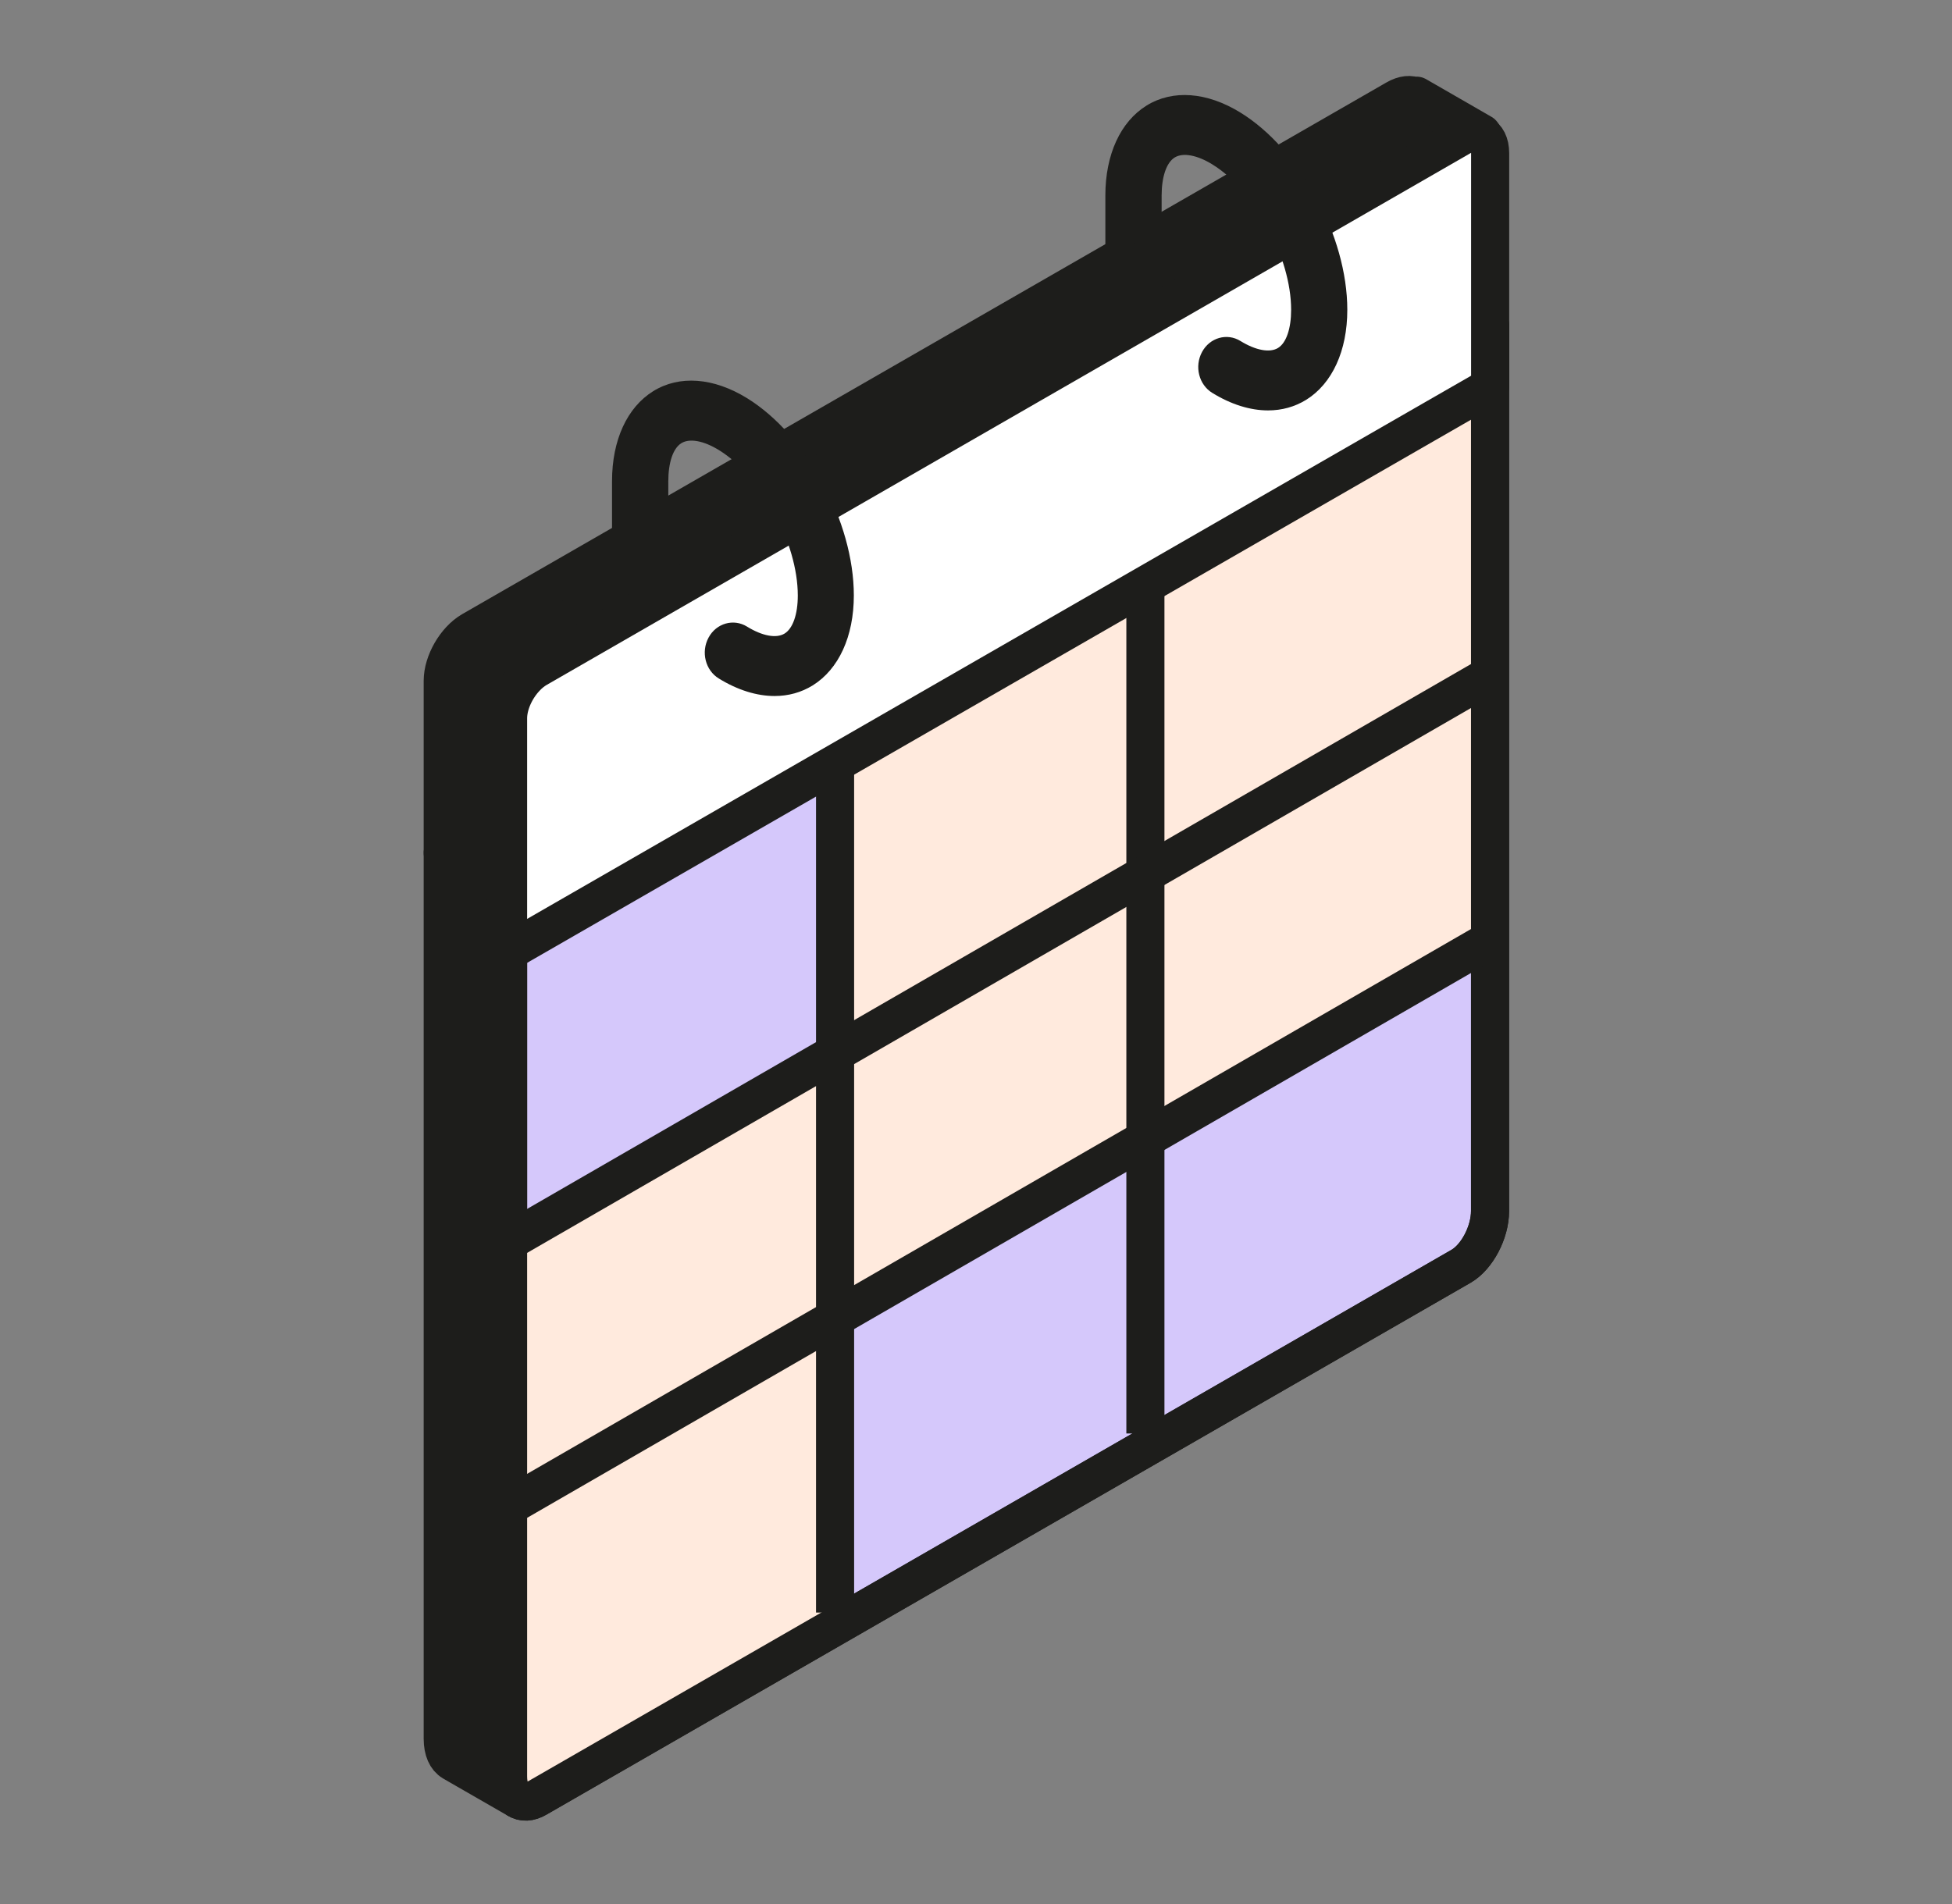
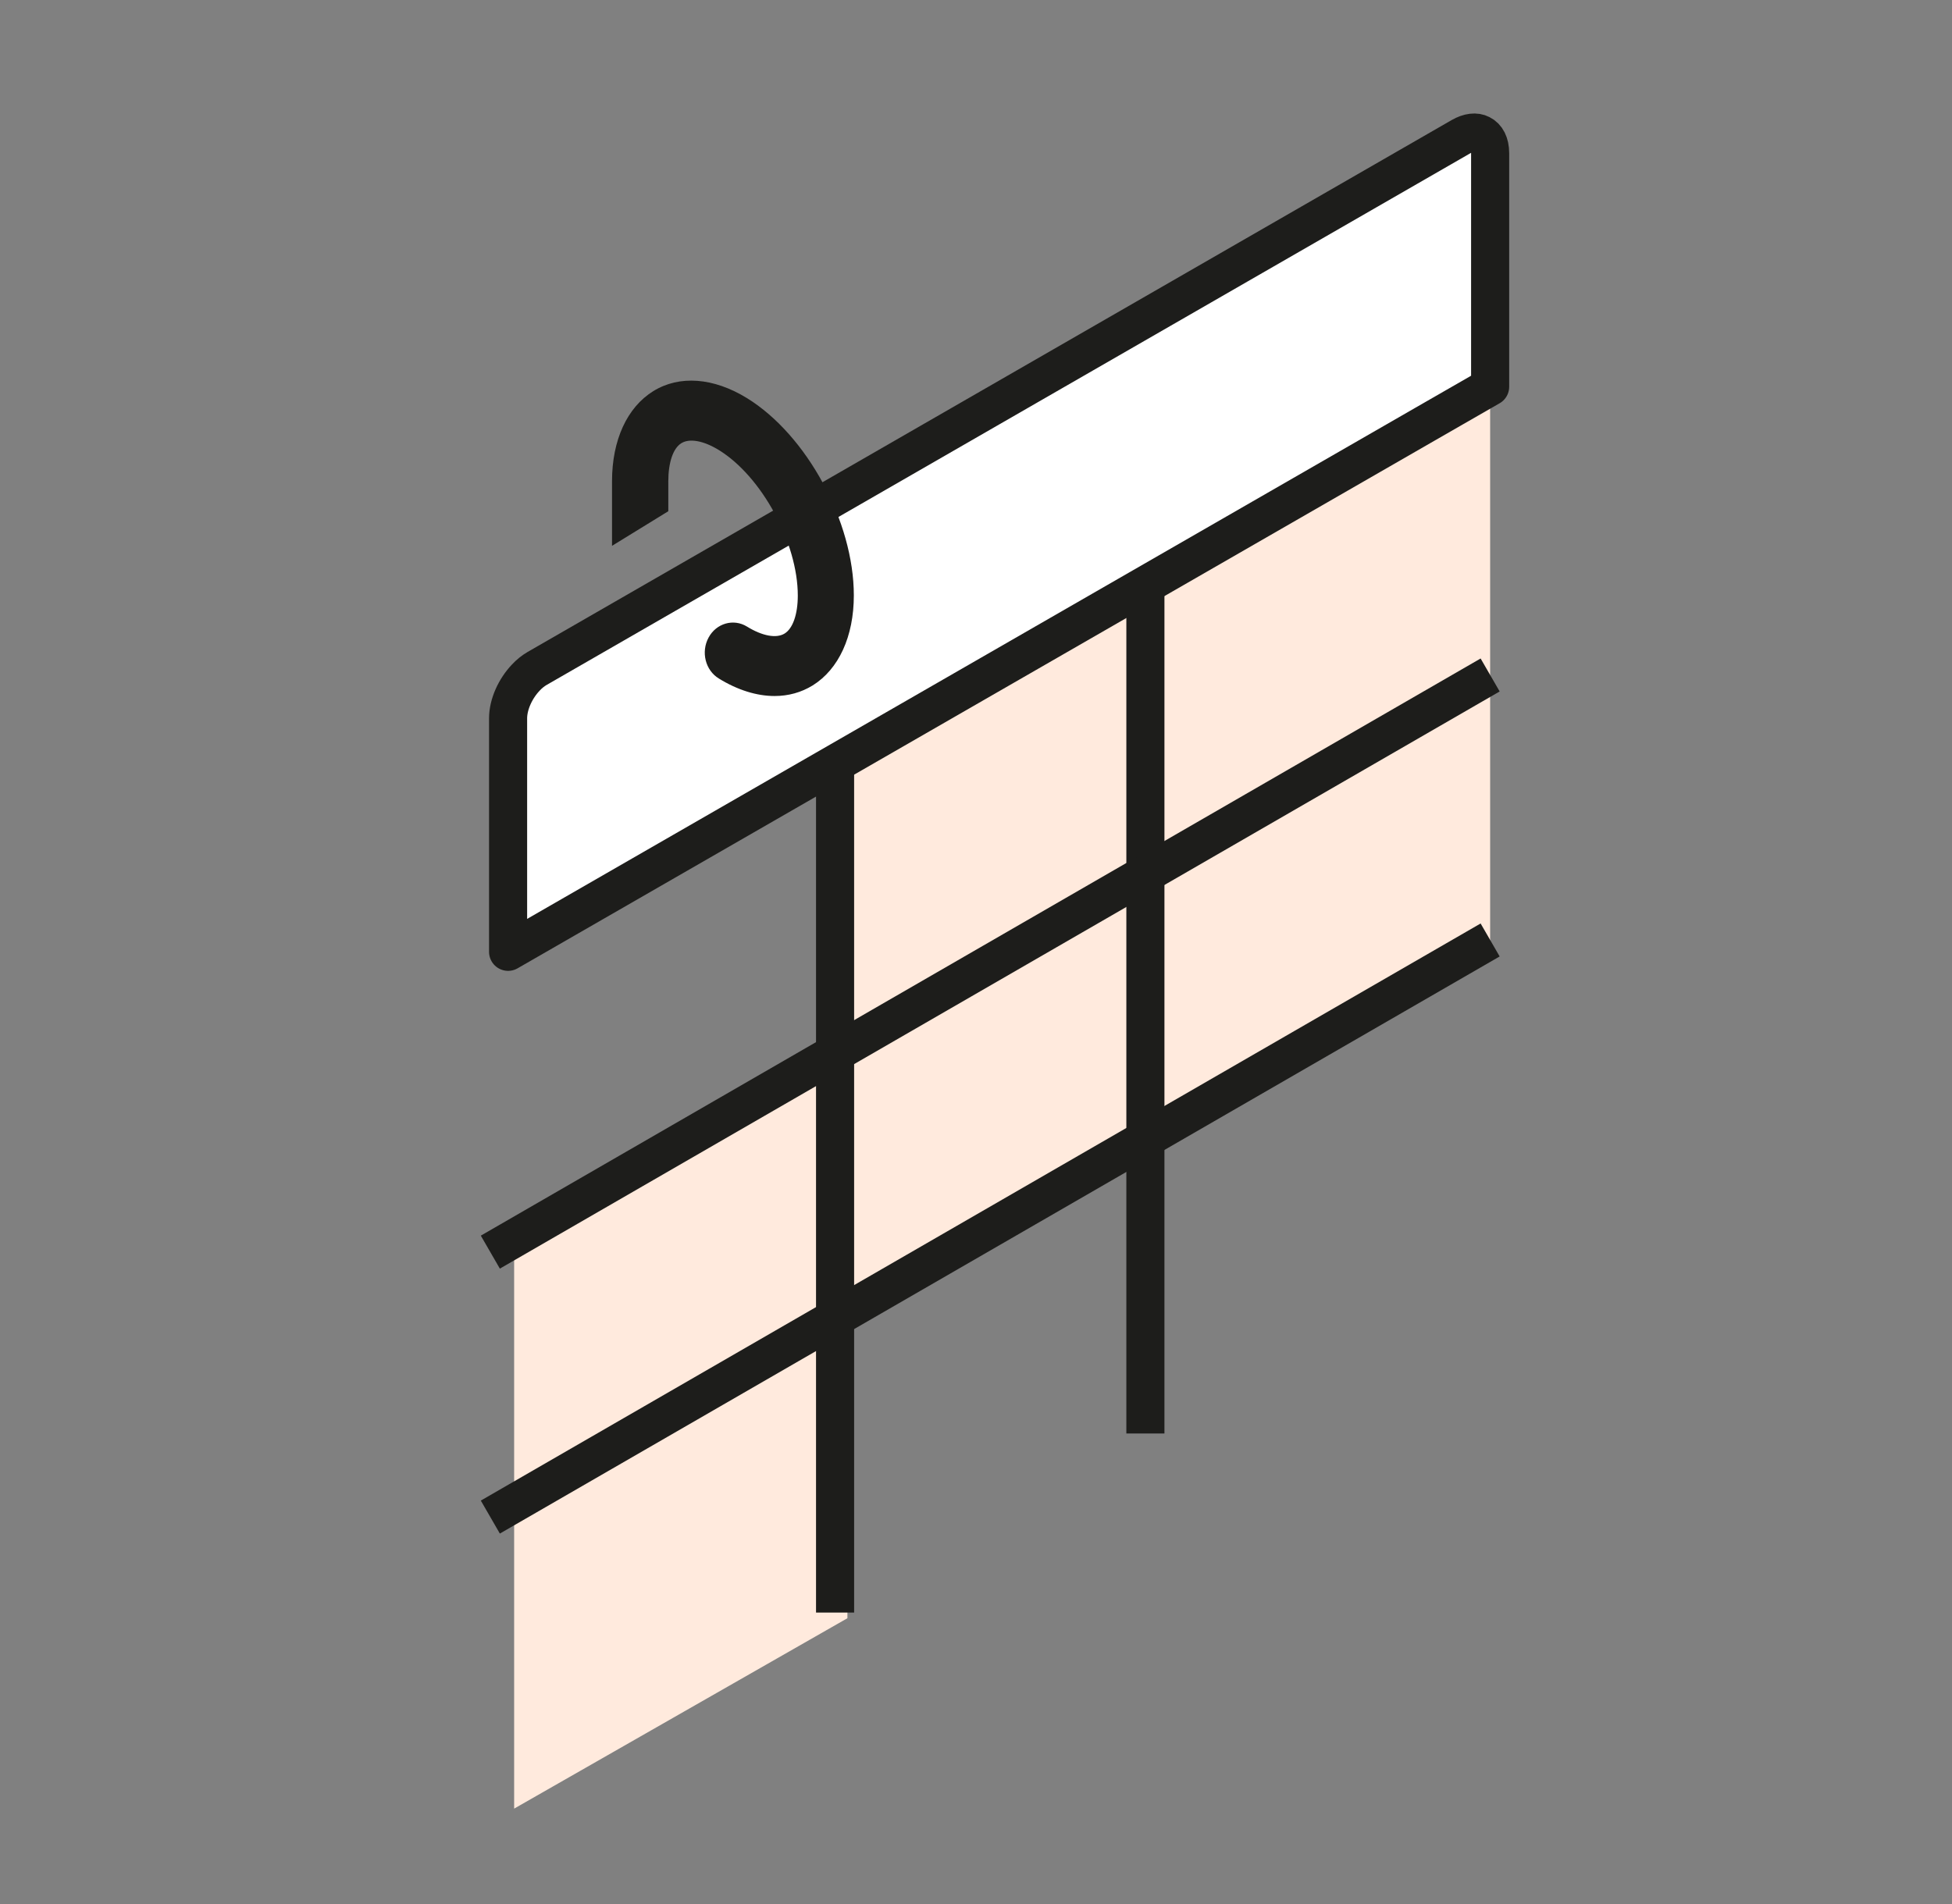
<svg xmlns="http://www.w3.org/2000/svg" width="41" height="40" viewBox="0 0 41 40" fill="none">
  <rect x="0" y="0" width="41" height="40" fill="#808080" stroke="none" />
-   <path d="M9.299 17.917V36.53C9.299 36.77 9.378 36.941 9.506 37.015L9.523 37.026L10.87 37.801V37.797C10.748 37.722 10.672 37.552 10.672 37.318V18.707L9.299 17.917Z" fill="#1D1D1B" stroke="#1D1D1B" stroke-width="0.8" stroke-miterlimit="10" stroke-linecap="round" stroke-linejoin="round" />
-   <path d="M10.672 18.706V37.319C10.672 37.553 10.747 37.723 10.87 37.798C10.979 37.87 11.122 37.866 11.28 37.774L30.691 26.6C31.024 26.406 31.297 25.889 31.297 25.442V6.833L29.926 7.621L10.672 18.706Z" fill="#D5C8FB" stroke="#1D1D1B" stroke-width="0.8" stroke-miterlimit="10" stroke-linecap="round" stroke-linejoin="round" />
  <path d="M31.299 7.996L17.299 15.996L17.799 21.996L10.799 25.996V37.996L17.799 33.996V27.496L31.299 19.996V7.996Z" fill="#FFEADD" />
-   <path d="M9.299 14.302V17.917L10.672 18.704V15.089C10.672 14.798 10.825 14.463 11.043 14.234C11.116 14.155 11.197 14.091 11.278 14.044L30.69 2.865C30.85 2.774 30.998 2.761 31.104 2.816L31.128 2.801L29.755 2.01L29.738 2.031C29.629 1.973 29.482 1.986 29.322 2.078L9.905 13.25C9.57 13.446 9.299 13.914 9.299 14.302Z" fill="#1D1D1B" stroke="#1D1D1B" stroke-width="0.8" stroke-miterlimit="10" stroke-linecap="round" stroke-linejoin="round" />
-   <path d="M10.672 18.707V37.32C10.672 37.554 10.747 37.724 10.87 37.799C10.979 37.871 11.122 37.867 11.28 37.775L30.691 26.601C31.024 26.407 31.297 25.89 31.297 25.443V6.834L29.926 7.622L10.672 18.707Z" stroke="#1D1D1B" stroke-width="0.8" stroke-miterlimit="10" stroke-linecap="round" stroke-linejoin="round" />
  <path d="M10.672 15.09V19.996L29.928 8.913L31.299 8.125V3.217C31.299 3.012 31.224 2.876 31.105 2.817C31 2.761 30.853 2.776 30.692 2.868L11.28 14.044C11.199 14.091 11.116 14.157 11.045 14.234C10.825 14.464 10.672 14.798 10.672 15.09Z" fill="white" stroke="#1D1D1B" stroke-width="0.8" stroke-miterlimit="10" stroke-linecap="round" stroke-linejoin="round" />
  <path fill-rule="evenodd" clip-rule="evenodd" d="M15.101 9.456C14.779 9.258 14.485 9.204 14.312 9.31C14.138 9.416 14.037 9.717 14.037 10.111V10.74L12.855 11.467V10.109C12.855 9.246 13.172 8.558 13.72 8.218C14.27 7.877 14.987 7.932 15.688 8.363C16.946 9.137 17.934 10.96 17.934 12.508C17.934 13.371 17.617 14.059 17.069 14.4C16.828 14.548 16.558 14.622 16.269 14.622C15.896 14.622 15.494 14.498 15.098 14.254C14.816 14.082 14.719 13.697 14.883 13.394C15.045 13.093 15.408 12.989 15.691 13.164C16.012 13.362 16.306 13.416 16.479 13.31C16.653 13.204 16.757 12.905 16.757 12.511C16.757 11.406 15.998 10.008 15.101 9.456Z" fill="#1D1D1B" />
-   <path fill-rule="evenodd" clip-rule="evenodd" d="M25.463 3.453C25.142 3.256 24.848 3.202 24.674 3.308C24.501 3.414 24.399 3.714 24.399 4.109V4.746L23.217 5.471V4.109C23.217 3.246 23.534 2.558 24.082 2.218C24.633 1.877 25.35 1.932 26.051 2.363C27.311 3.137 28.299 4.96 28.299 6.508C28.299 7.371 27.982 8.059 27.434 8.4C27.193 8.548 26.923 8.622 26.634 8.622C26.261 8.622 25.859 8.498 25.463 8.254C25.181 8.082 25.084 7.697 25.248 7.394C25.41 7.093 25.773 6.989 26.055 7.164C26.377 7.362 26.671 7.416 26.844 7.31C27.017 7.204 27.119 6.903 27.119 6.508C27.119 5.404 26.36 4.005 25.463 3.453Z" fill="#1D1D1B" />
  <path d="M24.058 12.177L24.058 30.115M17.54 15.94L17.54 33.877" stroke="#1D1D1B" stroke-width="0.8" />
  <path d="M31.299 19.747L10.299 31.871M31.299 14.18L10.299 26.305" stroke="#1D1D1B" stroke-width="0.8" />
</svg>